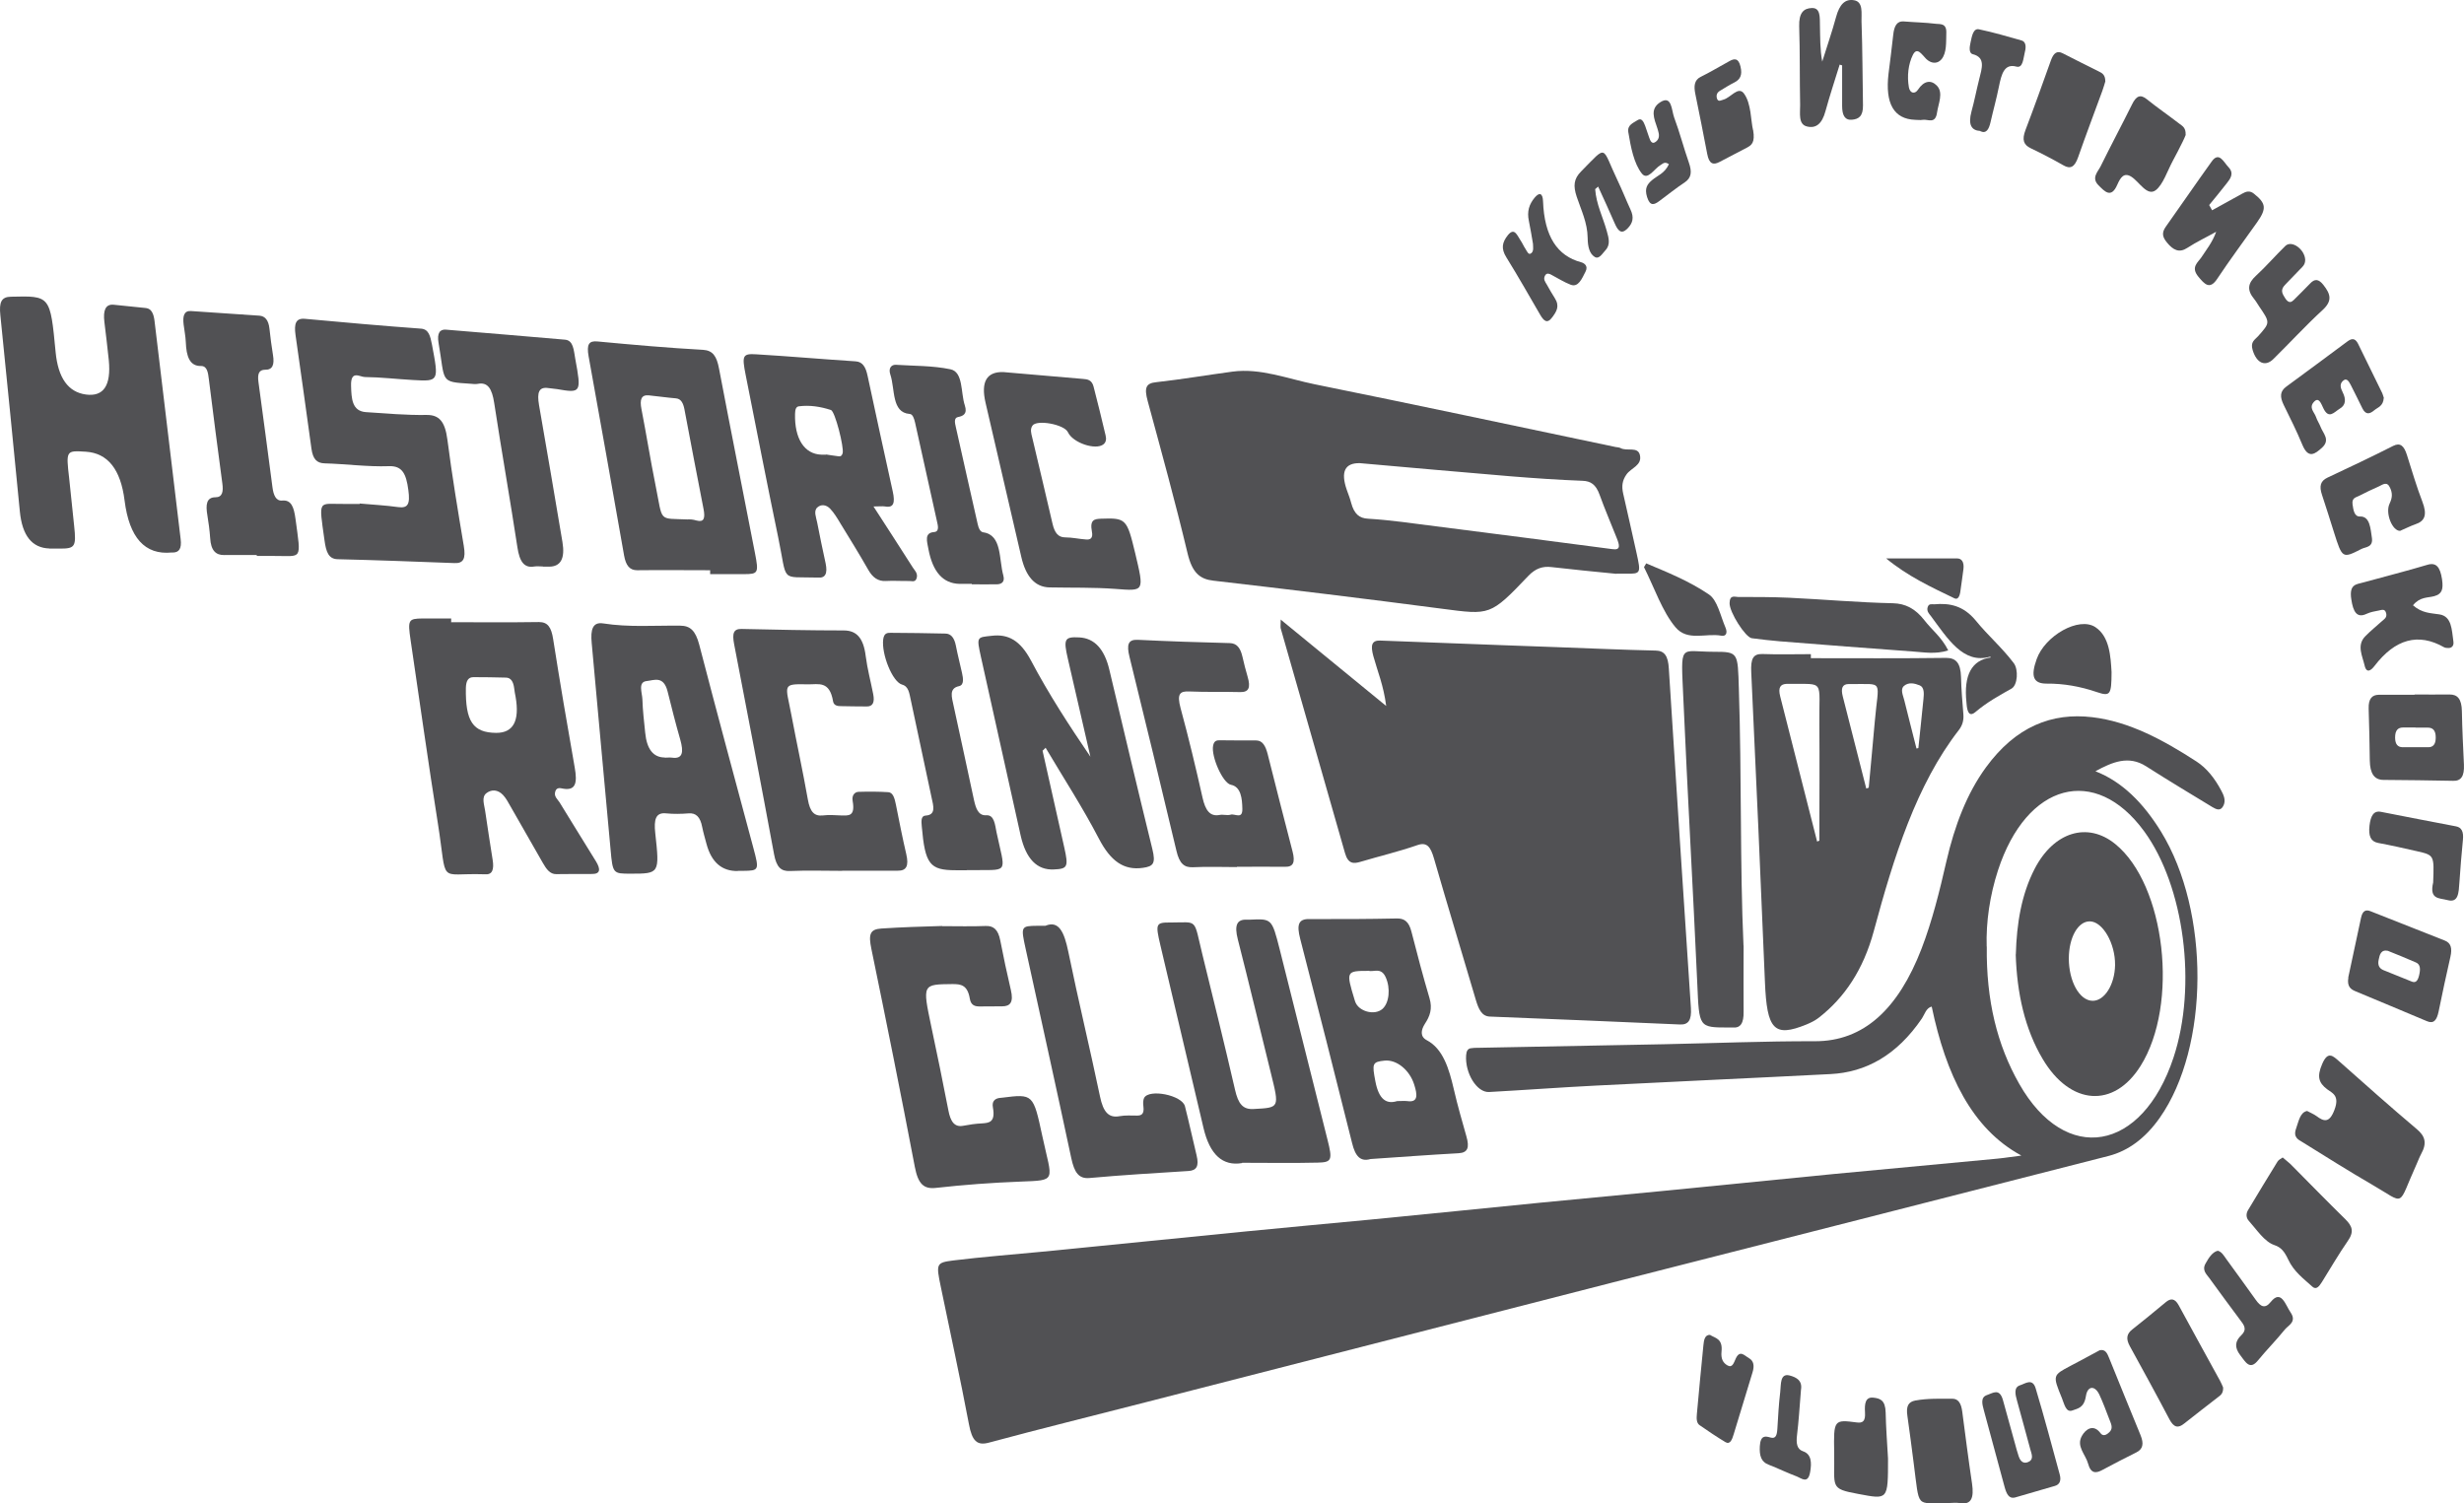
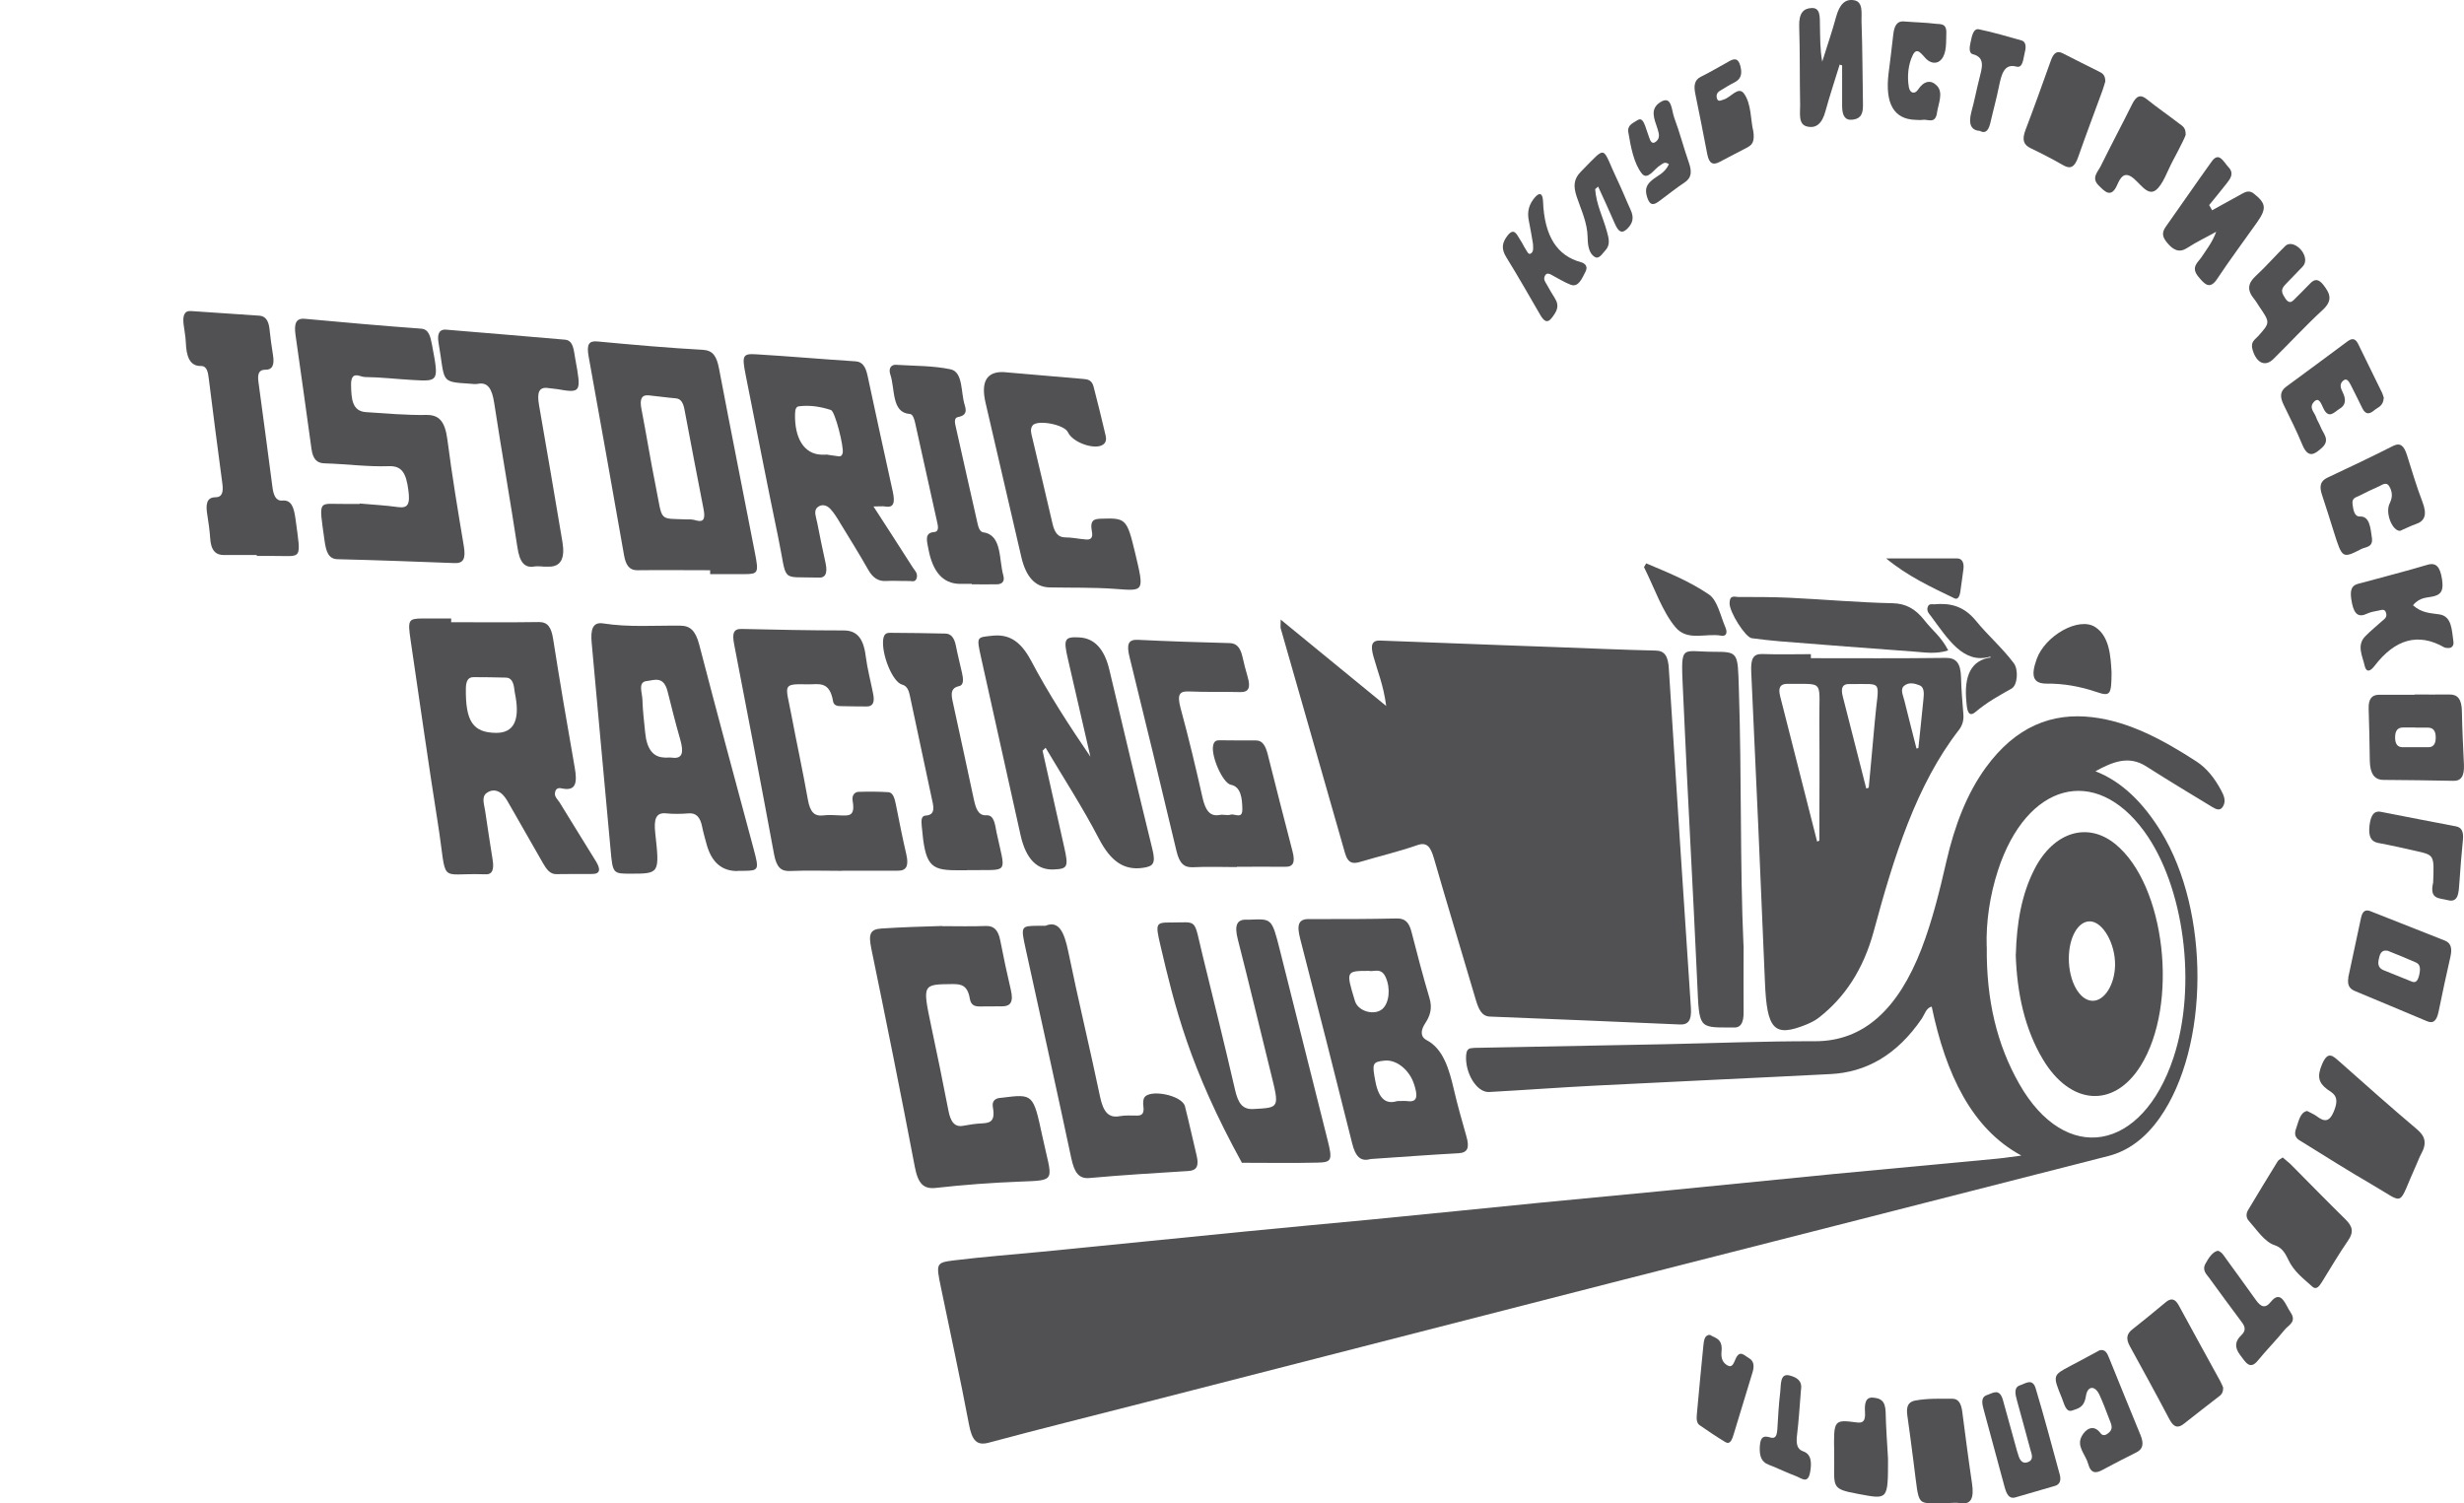
<svg xmlns="http://www.w3.org/2000/svg" viewBox="0 0 75.75 46.219" fill="none">
  <g opacity="0.8">
    <path d="M62.131 35.519C60.623 34.701 59.823 33.039 59.386 30.946C59.214 30.987 59.169 31.185 59.086 31.309C58.315 32.443 57.362 32.966 56.275 33.021C53.871 33.145 51.465 33.251 49.061 33.375C47.968 33.43 46.874 33.512 45.781 33.572C45.399 33.595 45.032 32.984 45.073 32.438C45.083 32.305 45.128 32.241 45.214 32.227C45.29 32.213 45.367 32.213 45.443 32.213C47.353 32.176 49.262 32.14 51.171 32.103C52.711 32.071 54.254 32.007 55.794 32.011C57.301 32.016 58.36 31.015 59.074 29.165C59.402 28.311 59.628 27.397 59.839 26.475C60.091 25.382 60.467 24.395 61.053 23.592C61.971 22.334 63.081 21.902 64.321 22.049C65.455 22.182 66.501 22.747 67.527 23.412C67.837 23.614 68.085 23.922 68.289 24.308C68.359 24.441 68.433 24.597 68.359 24.758C68.27 24.955 68.133 24.882 68.015 24.813C67.336 24.4 66.654 23.991 65.978 23.559C65.439 23.215 64.939 23.426 64.419 23.711C65.235 24.028 65.889 24.68 66.437 25.57C67.945 28.022 67.926 32.19 66.396 34.366C65.953 34.995 65.427 35.381 64.827 35.537C59.743 36.841 54.656 38.131 49.568 39.43C44.783 40.656 39.999 41.886 35.214 43.112C33.61 43.525 32.004 43.92 30.404 44.351C30.037 44.452 29.884 44.301 29.788 43.787C29.521 42.373 29.215 40.977 28.925 39.572C28.775 38.847 28.775 38.819 29.313 38.75C30.212 38.64 31.115 38.571 32.017 38.484C34.124 38.278 36.231 38.062 38.338 37.855C39.594 37.731 40.853 37.617 42.109 37.497C43.859 37.327 45.612 37.148 47.362 36.974C48.593 36.854 49.826 36.74 51.057 36.62C52.832 36.446 54.611 36.267 56.386 36.092C58.063 35.932 59.737 35.78 61.413 35.62C61.653 35.597 61.895 35.555 62.134 35.528L62.131 35.519ZM61.079 29.101C61.06 30.758 61.397 32.126 62.076 33.32C63.498 35.826 65.857 35.422 66.82 32.512C67.55 30.303 67.151 27.241 65.914 25.552C64.41 23.5 62.303 24.064 61.423 26.759C61.171 27.535 61.053 28.352 61.076 29.101H61.079Z" fill="#252529" />
    <path d="M39.363 19.041C40.457 19.936 41.499 20.79 42.615 21.704C42.535 21.07 42.347 20.634 42.22 20.17C42.13 19.84 42.169 19.684 42.43 19.693C43.727 19.743 45.025 19.794 46.322 19.84C46.832 19.858 47.339 19.877 47.849 19.895C48.866 19.932 49.883 19.978 50.9 20.001C51.174 20.005 51.282 20.17 51.304 20.551C51.524 24.027 51.751 27.507 51.983 30.982C52.009 31.372 51.901 31.51 51.639 31.496C49.695 31.409 47.75 31.331 45.803 31.253C45.551 31.244 45.455 31.023 45.369 30.734C44.942 29.283 44.502 27.842 44.084 26.391C43.979 26.028 43.864 25.881 43.574 25.982C42.994 26.184 42.404 26.322 41.818 26.497C41.614 26.556 41.445 26.565 41.349 26.226C40.693 23.921 40.03 21.626 39.373 19.321C39.36 19.275 39.373 19.216 39.373 19.041H39.363Z" fill="#252529" />
-     <path d="M49.691 17.641C49.041 17.577 48.369 17.512 47.696 17.434C47.431 17.402 47.208 17.471 46.985 17.705C45.812 18.935 45.812 18.908 44.333 18.715C41.99 18.407 39.647 18.123 37.304 17.852C36.89 17.806 36.651 17.613 36.507 17.003C36.131 15.428 35.704 13.881 35.283 12.329C35.172 11.921 35.229 11.783 35.538 11.751C36.322 11.664 37.107 11.53 37.891 11.425C38.751 11.31 39.583 11.645 40.422 11.815C43.507 12.439 46.587 13.096 49.669 13.743C49.72 13.752 49.774 13.752 49.819 13.775C50.02 13.885 50.351 13.716 50.415 13.991C50.488 14.312 50.144 14.381 50.001 14.588C49.873 14.772 49.848 14.946 49.902 15.18C50.042 15.786 50.176 16.397 50.313 17.007C50.45 17.627 50.444 17.645 49.982 17.636C49.892 17.636 49.803 17.636 49.695 17.636L49.691 17.641ZM41.805 14.239C41.344 14.23 41.21 14.504 41.404 15.061C41.448 15.189 41.502 15.318 41.537 15.456C41.63 15.804 41.789 15.933 42.06 15.947C42.758 15.988 43.453 16.094 44.148 16.181C45.956 16.41 47.766 16.645 49.574 16.883C49.835 16.92 49.787 16.755 49.704 16.544C49.529 16.098 49.338 15.662 49.175 15.208C49.06 14.886 48.895 14.79 48.652 14.781C47.916 14.753 47.18 14.703 46.443 14.643C44.884 14.514 43.326 14.372 41.805 14.239Z" fill="#252529" />
    <path d="M55.668 20.235C57.054 20.235 58.441 20.245 59.828 20.226C60.13 20.226 60.274 20.378 60.287 20.814C60.296 21.195 60.328 21.581 60.36 21.962C60.376 22.168 60.318 22.315 60.22 22.444C58.916 24.124 58.221 26.341 57.606 28.623C57.281 29.826 56.697 30.675 55.923 31.281C55.802 31.377 55.664 31.442 55.534 31.497C54.539 31.901 54.319 31.657 54.259 30.193C54.128 27.016 53.988 23.839 53.838 20.667C53.819 20.254 53.892 20.098 54.182 20.107C54.679 20.125 55.174 20.111 55.671 20.111C55.671 20.153 55.671 20.194 55.671 20.235H55.668ZM55.862 25.873C55.884 25.864 55.91 25.855 55.932 25.845C55.932 24.661 55.942 23.472 55.932 22.287C55.916 20.869 56.123 21.039 54.995 21.025C54.97 21.025 54.944 21.025 54.919 21.025C54.74 21.034 54.657 21.131 54.727 21.406C55.107 22.893 55.486 24.381 55.862 25.868V25.873ZM57.373 24.243C57.399 24.234 57.424 24.225 57.45 24.216C57.51 23.545 57.577 22.875 57.634 22.205C57.749 20.86 57.944 21.043 56.873 21.03C56.86 21.03 56.847 21.03 56.834 21.03C56.64 21.03 56.586 21.158 56.653 21.415C56.895 22.356 57.134 23.297 57.373 24.239V24.243ZM58.916 23.013C58.935 23.008 58.954 23.004 58.976 22.999C59.027 22.494 59.085 21.989 59.133 21.484C59.149 21.323 59.161 21.131 59.018 21.071C58.859 21.007 58.68 20.965 58.537 21.085C58.409 21.19 58.508 21.383 58.543 21.53C58.664 22.026 58.795 22.522 58.919 23.017L58.916 23.013Z" fill="#252529" />
    <path d="M13.86 19.129C14.762 19.129 15.668 19.138 16.57 19.124C16.837 19.124 16.949 19.28 17.006 19.652C17.214 20.974 17.437 22.287 17.669 23.6C17.752 24.069 17.698 24.307 17.325 24.248C17.242 24.234 17.124 24.193 17.076 24.317C17.013 24.486 17.143 24.569 17.204 24.67C17.574 25.276 17.947 25.873 18.32 26.479C18.466 26.718 18.46 26.869 18.208 26.869C17.838 26.869 17.469 26.869 17.102 26.874C16.911 26.878 16.799 26.722 16.691 26.534C16.359 25.951 16.028 25.373 15.696 24.794C15.623 24.665 15.553 24.532 15.46 24.436C15.304 24.275 15.113 24.261 14.953 24.385C14.794 24.509 14.89 24.744 14.915 24.932C14.989 25.432 15.065 25.933 15.145 26.433C15.193 26.731 15.138 26.901 14.906 26.878C14.893 26.878 14.88 26.878 14.867 26.878C13.439 26.832 13.764 27.232 13.462 25.317C13.165 23.444 12.901 21.562 12.623 19.68C12.531 19.056 12.553 19.019 12.99 19.014C13.015 19.014 13.041 19.014 13.066 19.014C13.334 19.014 13.602 19.014 13.87 19.014C13.87 19.051 13.87 19.088 13.87 19.124L13.86 19.129ZM15.259 22.531C15.78 22.531 15.978 22.163 15.852 21.429C15.836 21.342 15.817 21.255 15.808 21.163C15.782 20.952 15.703 20.832 15.55 20.832C15.218 20.823 14.887 20.818 14.558 20.818C14.408 20.818 14.329 20.91 14.322 21.149C14.306 22.177 14.539 22.526 15.256 22.531H15.259Z" fill="#252529" />
-     <path d="M1.518 16.862C0.985 16.846 0.682 16.467 0.61 15.723C0.412 13.712 0.218 11.702 0.011 9.691C-0.031 9.287 0.043 9.126 0.339 9.122C1.544 9.094 1.544 9.08 1.71 10.825C1.786 11.62 2.096 12.055 2.641 12.129C3.185 12.202 3.419 11.852 3.345 11.077C3.304 10.678 3.256 10.283 3.208 9.888C3.17 9.558 3.233 9.342 3.498 9.369C3.826 9.402 4.158 9.438 4.486 9.47C4.658 9.489 4.725 9.649 4.751 9.87C5.019 12.106 5.286 14.341 5.554 16.577C5.589 16.871 5.503 16.986 5.312 16.986C5.299 16.986 5.286 16.986 5.274 16.986C4.455 17.065 3.974 16.533 3.83 15.388C3.711 14.43 3.313 13.93 2.637 13.887C2.028 13.85 2.028 13.845 2.127 14.709C2.181 15.195 2.226 15.686 2.28 16.173C2.347 16.797 2.309 16.866 1.856 16.866C1.742 16.866 1.627 16.866 1.512 16.866L1.518 16.862Z" fill="#252529" />
    <path d="M22.682 26.778C22.191 26.787 21.87 26.508 21.719 25.942C21.674 25.772 21.623 25.602 21.588 25.428C21.528 25.111 21.394 24.987 21.168 25.006C20.938 25.024 20.709 25.028 20.482 25.006C20.151 24.969 20.1 25.203 20.144 25.611C20.281 26.856 20.275 26.86 19.386 26.86C18.847 26.86 18.837 26.86 18.771 26.121C18.573 24.005 18.385 21.884 18.19 19.763C18.152 19.354 18.219 19.115 18.544 19.166C19.332 19.29 20.119 19.226 20.906 19.235C21.219 19.235 21.381 19.386 21.496 19.818C22.038 21.907 22.602 23.986 23.16 26.066C23.345 26.755 23.338 26.768 22.841 26.773C22.752 26.773 22.663 26.773 22.685 26.773L22.682 26.778ZM20.434 23.293C20.511 23.293 20.587 23.284 20.661 23.293C20.992 23.339 21.021 23.123 20.913 22.738C20.772 22.251 20.648 21.755 20.524 21.259C20.399 20.764 20.109 20.915 19.88 20.938C19.603 20.966 19.743 21.301 19.749 21.498C19.759 21.842 19.8 22.182 19.835 22.526C19.884 23.034 20.085 23.288 20.438 23.288L20.434 23.293Z" fill="#252529" />
    <path d="M11.061 15.48C11.453 15.516 11.848 15.535 12.24 15.59C12.543 15.631 12.613 15.498 12.553 15.062C12.486 14.548 12.355 14.318 11.957 14.332C11.297 14.355 10.637 14.263 9.974 14.245C9.744 14.236 9.62 14.121 9.575 13.795C9.416 12.629 9.25 11.463 9.085 10.297C9.037 9.952 9.094 9.778 9.368 9.801C10.56 9.911 11.753 10.017 12.945 10.104C13.181 10.122 13.229 10.333 13.28 10.595C13.493 11.724 13.496 11.729 12.699 11.683C12.205 11.656 11.708 11.596 11.214 11.591C11.067 11.591 10.777 11.362 10.793 11.862C10.803 12.262 10.825 12.638 11.246 12.67C11.867 12.711 12.492 12.767 13.114 12.757C13.499 12.753 13.681 12.955 13.754 13.515C13.895 14.612 14.076 15.695 14.258 16.783C14.325 17.178 14.245 17.325 13.968 17.311C12.773 17.266 11.577 17.22 10.382 17.192C10.101 17.187 10.025 16.967 9.977 16.618C9.795 15.31 9.773 15.503 10.599 15.493C10.752 15.493 10.905 15.493 11.058 15.493C11.058 15.489 11.058 15.484 11.058 15.48H11.061Z" fill="#252529" />
    <path d="M21.838 17.531C21.089 17.531 20.337 17.522 19.588 17.531C19.355 17.531 19.241 17.384 19.186 17.077C18.826 15.034 18.466 12.996 18.096 10.957C18.029 10.581 18.106 10.471 18.373 10.498C19.451 10.599 20.532 10.696 21.612 10.755C21.915 10.774 22.033 10.948 22.106 11.338C22.466 13.23 22.843 15.112 23.209 16.999C23.33 17.619 23.311 17.651 22.865 17.651C22.521 17.651 22.176 17.651 21.832 17.651V17.536L21.838 17.531ZM21.153 15.966C21.185 15.966 21.303 15.966 21.415 16.003C21.641 16.062 21.685 15.938 21.628 15.644C21.427 14.625 21.236 13.606 21.042 12.587C21.006 12.399 20.94 12.261 20.783 12.247C20.506 12.224 20.229 12.183 19.948 12.155C19.722 12.132 19.658 12.27 19.722 12.587C19.872 13.358 19.996 14.143 20.152 14.915C20.388 16.076 20.216 15.929 21.156 15.97L21.153 15.966Z" fill="#252529" />
    <path d="M28.966 28.473C29.412 28.473 29.859 28.486 30.302 28.468C30.538 28.459 30.684 28.569 30.751 28.913C30.85 29.423 30.958 29.932 31.076 30.433C31.166 30.814 31.057 30.938 30.809 30.938C30.579 30.938 30.349 30.938 30.12 30.942C29.986 30.942 29.849 30.919 29.814 30.699C29.744 30.277 29.533 30.254 29.285 30.254C28.354 30.263 28.357 30.254 28.628 31.548C28.81 32.407 28.988 33.265 29.154 34.128C29.221 34.491 29.349 34.661 29.613 34.61C29.801 34.574 29.992 34.546 30.184 34.537C30.407 34.523 30.608 34.505 30.525 34.05C30.49 33.862 30.579 33.789 30.694 33.761C30.732 33.752 30.77 33.752 30.809 33.747C31.762 33.628 31.765 33.628 32.045 34.932C32.345 36.332 32.517 36.281 31.36 36.327C30.496 36.36 29.632 36.424 28.772 36.52C28.402 36.562 28.226 36.405 28.124 35.873C27.697 33.633 27.248 31.401 26.789 29.175C26.696 28.725 26.741 28.569 27.095 28.546C27.716 28.505 28.341 28.486 28.963 28.468L28.966 28.473Z" fill="#252529" />
    <path d="M42.132 35.633C41.82 35.725 41.664 35.541 41.568 35.146C41.045 33.048 40.51 30.95 39.971 28.861C39.863 28.439 39.91 28.251 40.245 28.255C41.147 28.26 42.052 28.255 42.955 28.237C43.175 28.237 43.312 28.333 43.391 28.641C43.567 29.33 43.748 30.014 43.946 30.684C44.045 31.014 43.956 31.244 43.809 31.469C43.681 31.666 43.653 31.868 43.86 31.978C44.36 32.24 44.545 32.842 44.698 33.503C44.81 33.989 44.947 34.462 45.081 34.935C45.18 35.279 45.125 35.435 44.848 35.454C43.933 35.504 43.022 35.573 42.132 35.633ZM42.948 33.851C43.082 33.851 43.171 33.842 43.261 33.851C43.595 33.902 43.583 33.672 43.474 33.337C43.331 32.892 42.935 32.571 42.569 32.607C42.183 32.644 42.18 32.704 42.282 33.241C42.39 33.815 42.633 33.952 42.951 33.851H42.948ZM42.065 29.848C41.383 29.848 41.377 29.862 41.644 30.739C41.651 30.757 41.654 30.771 41.66 30.789C41.762 31.097 42.257 31.23 42.499 31.019C42.709 30.835 42.754 30.385 42.601 30.046C42.457 29.724 42.231 29.894 42.068 29.844L42.065 29.848Z" fill="#252529" />
    <path d="M32.05 23.076C32.273 24.063 32.493 25.055 32.716 26.042C32.853 26.652 32.824 26.712 32.397 26.73C31.881 26.755 31.541 26.406 31.377 25.684C30.969 23.856 30.561 22.025 30.156 20.193C30.019 19.568 30.029 19.596 30.491 19.546C31.001 19.486 31.367 19.692 31.696 20.308C32.247 21.35 32.872 22.309 33.522 23.264C33.29 22.263 33.06 21.262 32.831 20.262C32.687 19.642 32.725 19.573 33.181 19.596C33.647 19.621 33.955 19.954 34.106 20.597C34.542 22.433 34.976 24.269 35.425 26.097C35.537 26.551 35.454 26.634 35.139 26.68C34.546 26.767 34.141 26.469 33.784 25.785C33.277 24.811 32.694 23.916 32.145 22.989C32.117 23.016 32.085 23.048 32.056 23.076H32.05Z" fill="#252529" />
    <path d="M26.848 15.562C27.301 16.264 27.684 16.852 28.06 17.444C28.117 17.536 28.219 17.618 28.184 17.761C28.146 17.917 28.031 17.857 27.951 17.862C27.709 17.866 27.467 17.848 27.225 17.862C27.005 17.871 26.836 17.77 26.692 17.517C26.418 17.035 26.131 16.572 25.844 16.104C25.745 15.938 25.643 15.768 25.522 15.64C25.404 15.516 25.242 15.493 25.124 15.603C25.006 15.713 25.092 15.906 25.121 16.058C25.2 16.48 25.293 16.902 25.382 17.32C25.446 17.628 25.376 17.779 25.146 17.756C25.133 17.756 25.121 17.756 25.108 17.756C23.97 17.724 24.215 17.926 23.925 16.526C23.578 14.859 23.253 13.184 22.921 11.513C22.806 10.93 22.832 10.865 23.253 10.893C24.269 10.953 25.286 11.044 26.303 11.109C26.523 11.122 26.616 11.288 26.673 11.559C26.928 12.748 27.186 13.937 27.448 15.121C27.518 15.447 27.48 15.621 27.212 15.571C27.126 15.557 27.036 15.571 26.848 15.571V15.562ZM25.398 13.973C25.497 13.987 25.624 14.01 25.749 14.024C25.809 14.033 25.873 14.047 25.905 13.932C25.953 13.758 25.672 12.642 25.545 12.605C25.223 12.5 24.894 12.449 24.563 12.491C24.473 12.5 24.445 12.587 24.442 12.72C24.422 13.482 24.725 13.96 25.251 13.978C25.29 13.978 25.328 13.978 25.392 13.978L25.398 13.973Z" fill="#252529" />
    <path d="M25.888 26.773C25.352 26.773 24.817 26.755 24.284 26.778C24.01 26.791 23.87 26.658 23.797 26.264C23.398 24.106 22.984 21.953 22.569 19.804C22.506 19.474 22.547 19.327 22.805 19.336C23.848 19.359 24.893 19.382 25.936 19.382C26.331 19.382 26.545 19.607 26.615 20.176C26.666 20.571 26.768 20.947 26.844 21.337C26.895 21.59 26.835 21.723 26.643 21.719C26.376 21.714 26.108 21.719 25.84 21.709C25.751 21.709 25.633 21.691 25.611 21.562C25.505 20.92 25.158 21.044 24.849 21.039C24.017 21.021 24.154 21.039 24.332 21.994C24.495 22.857 24.683 23.716 24.836 24.583C24.903 24.96 25.034 25.097 25.292 25.07C25.483 25.047 25.674 25.061 25.866 25.07C26.076 25.07 26.299 25.116 26.213 24.625C26.181 24.445 26.28 24.349 26.392 24.344C26.698 24.335 27 24.335 27.306 24.354C27.459 24.363 27.504 24.551 27.542 24.735C27.644 25.244 27.743 25.754 27.861 26.259C27.947 26.626 27.861 26.773 27.6 26.768C27.026 26.768 26.455 26.768 25.882 26.768V26.782L25.888 26.773Z" fill="#252529" />
-     <path d="M38.185 35.757C37.588 35.858 37.192 35.498 36.999 34.678C36.559 32.805 36.113 30.932 35.673 29.059C35.517 28.393 35.529 28.357 35.995 28.361C36.843 28.361 36.687 28.21 36.967 29.353C37.305 30.735 37.649 32.112 37.968 33.503C38.067 33.935 38.207 34.114 38.539 34.095C39.339 34.049 39.339 34.077 39.065 32.97C38.727 31.607 38.402 30.239 38.054 28.88C37.943 28.444 38.022 28.256 38.341 28.274C38.367 28.274 38.392 28.274 38.418 28.274C39.096 28.242 39.1 28.242 39.336 29.165C39.83 31.125 40.324 33.09 40.815 35.055C40.968 35.661 40.942 35.734 40.512 35.743C39.737 35.762 38.959 35.748 38.185 35.748V35.757Z" fill="#252529" />
+     <path d="M38.185 35.757C36.559 32.805 36.113 30.932 35.673 29.059C35.517 28.393 35.529 28.357 35.995 28.361C36.843 28.361 36.687 28.21 36.967 29.353C37.305 30.735 37.649 32.112 37.968 33.503C38.067 33.935 38.207 34.114 38.539 34.095C39.339 34.049 39.339 34.077 39.065 32.97C38.727 31.607 38.402 30.239 38.054 28.88C37.943 28.444 38.022 28.256 38.341 28.274C38.367 28.274 38.392 28.274 38.418 28.274C39.096 28.242 39.1 28.242 39.336 29.165C39.83 31.125 40.324 33.09 40.815 35.055C40.968 35.661 40.942 35.734 40.512 35.743C39.737 35.762 38.959 35.748 38.185 35.748V35.757Z" fill="#252529" />
    <path d="M38.011 26.657C37.565 26.657 37.119 26.639 36.676 26.662C36.408 26.675 36.261 26.552 36.169 26.166C35.697 24.173 35.213 22.186 34.725 20.198C34.629 19.812 34.683 19.656 34.98 19.67C35.92 19.716 36.864 19.748 37.804 19.771C38.018 19.775 38.133 19.913 38.196 20.189C38.244 20.395 38.295 20.606 38.356 20.808C38.454 21.143 38.388 21.281 38.133 21.277C37.61 21.263 37.087 21.281 36.567 21.258C36.277 21.244 36.172 21.323 36.296 21.777C36.542 22.681 36.762 23.6 36.969 24.522C37.058 24.917 37.199 25.11 37.492 25.055C37.603 25.032 37.725 25.078 37.833 25.046C37.96 25.004 38.203 25.206 38.193 24.862C38.187 24.568 38.158 24.187 37.842 24.127C37.591 24.077 37.23 23.255 37.294 22.925C37.326 22.759 37.419 22.759 37.508 22.759C37.878 22.759 38.247 22.769 38.617 22.764C38.818 22.764 38.907 22.938 38.971 23.182C39.223 24.178 39.475 25.179 39.736 26.175C39.825 26.519 39.755 26.653 39.51 26.648C39.012 26.643 38.515 26.648 38.021 26.648V26.662L38.011 26.657Z" fill="#252529" />
    <path d="M53.603 29.073C53.603 29.927 53.597 30.515 53.603 31.102C53.61 31.456 53.508 31.612 53.266 31.589C53.227 31.589 53.189 31.589 53.151 31.589C52.217 31.589 52.239 31.589 52.179 30.239C52.048 27.319 51.879 24.404 51.751 21.484C51.675 19.731 51.611 20.038 52.682 20.038C53.447 20.038 53.422 20.057 53.457 21.168C53.546 23.895 53.489 26.622 53.6 29.073H53.603Z" fill="#252529" />
    <path d="M30.846 11.439C31.624 11.508 32.462 11.577 33.301 11.65C33.431 11.66 33.565 11.678 33.619 11.885C33.747 12.38 33.871 12.881 33.989 13.386C34.015 13.491 34.008 13.592 33.922 13.661C33.683 13.849 32.982 13.615 32.832 13.289C32.721 13.046 31.869 12.89 31.739 13.087C31.662 13.202 31.704 13.326 31.732 13.445C31.94 14.331 32.153 15.213 32.357 16.099C32.421 16.379 32.532 16.521 32.746 16.521C32.963 16.521 33.176 16.572 33.393 16.586C33.502 16.595 33.613 16.563 33.568 16.342C33.498 15.975 33.648 15.957 33.839 15.947C34.617 15.92 34.643 15.943 34.898 17.003C35.181 18.197 35.185 18.174 34.289 18.105C33.616 18.055 32.941 18.073 32.265 18.059C31.829 18.05 31.54 17.738 31.398 17.123C31.031 15.543 30.664 13.96 30.298 12.38C30.149 11.735 30.334 11.421 30.853 11.439H30.846Z" fill="#252529" />
    <path d="M32.138 28.462C32.556 28.287 32.719 28.664 32.843 29.261C33.149 30.753 33.506 32.222 33.818 33.714C33.917 34.187 34.083 34.379 34.421 34.315C34.596 34.283 34.778 34.297 34.956 34.297C35.087 34.297 35.183 34.256 35.151 34.012C35.138 33.93 35.141 33.815 35.173 33.755C35.323 33.466 36.343 33.668 36.429 34.012C36.557 34.513 36.665 35.018 36.786 35.518C36.869 35.858 36.78 35.982 36.544 36C35.527 36.064 34.51 36.124 33.496 36.216C33.162 36.248 33.028 36.041 32.935 35.61C32.476 33.457 32.001 31.313 31.53 29.164C31.38 28.48 31.386 28.467 31.893 28.462C31.957 28.462 32.021 28.462 32.145 28.462H32.138Z" fill="#252529" />
    <path d="M7.886 17.064C7.554 17.064 7.223 17.06 6.894 17.064C6.639 17.069 6.483 16.931 6.461 16.541C6.445 16.307 6.413 16.068 6.375 15.839C6.32 15.522 6.343 15.288 6.623 15.288C6.837 15.288 6.872 15.118 6.834 14.852C6.69 13.791 6.556 12.731 6.422 11.666C6.397 11.454 6.368 11.252 6.183 11.252C5.83 11.262 5.728 10.954 5.712 10.518C5.705 10.339 5.667 10.16 5.645 9.976C5.613 9.71 5.661 9.545 5.877 9.563C6.576 9.613 7.277 9.655 7.975 9.705C8.15 9.719 8.255 9.843 8.284 10.105C8.313 10.375 8.348 10.646 8.392 10.913C8.443 11.216 8.377 11.372 8.153 11.367C7.972 11.367 7.908 11.477 7.946 11.748C8.096 12.827 8.233 13.906 8.377 14.985C8.408 15.219 8.482 15.407 8.676 15.389C8.96 15.361 9.036 15.6 9.084 15.949C9.26 17.257 9.298 17.087 8.431 17.092C8.252 17.092 8.074 17.092 7.895 17.092C7.895 17.083 7.895 17.074 7.895 17.064H7.886Z" fill="#252529" />
    <path d="M16.695 17.416C16.606 17.416 16.516 17.402 16.427 17.416C16.115 17.471 15.974 17.269 15.907 16.829C15.681 15.346 15.42 13.872 15.193 12.389C15.126 11.953 14.999 11.737 14.683 11.802C14.61 11.815 14.53 11.802 14.454 11.797C13.507 11.737 13.692 11.751 13.482 10.539C13.431 10.241 13.523 10.117 13.714 10.135C14.932 10.236 16.153 10.337 17.371 10.443C17.632 10.466 17.638 10.773 17.686 11.035C17.877 12.072 17.865 12.091 17.122 11.962C17.033 11.948 16.943 11.944 16.854 11.93C16.567 11.889 16.504 12.063 16.571 12.453C16.819 13.854 17.052 15.258 17.291 16.663C17.376 17.168 17.239 17.421 16.88 17.421C16.816 17.421 16.752 17.421 16.688 17.421L16.695 17.416Z" fill="#252529" />
    <path d="M29.724 26.754C29.61 26.754 29.495 26.754 29.38 26.754C28.583 26.754 28.44 26.57 28.338 25.409C28.325 25.257 28.306 25.083 28.453 25.074C28.781 25.055 28.698 24.785 28.637 24.509C28.424 23.513 28.214 22.517 28 21.52C27.955 21.318 27.936 21.103 27.735 21.048C27.436 20.97 27.095 20.107 27.152 19.657C27.178 19.455 27.286 19.455 27.382 19.455C27.939 19.455 28.5 19.468 29.058 19.478C29.234 19.478 29.339 19.606 29.387 19.854C29.441 20.134 29.514 20.41 29.575 20.69C29.61 20.85 29.645 21.057 29.485 21.094C29.163 21.162 29.262 21.433 29.316 21.695C29.524 22.654 29.734 23.614 29.938 24.573C29.999 24.853 30.072 25.078 30.321 25.065C30.566 25.046 30.588 25.349 30.636 25.588C30.901 26.823 31.019 26.745 30.059 26.75C29.944 26.75 29.83 26.75 29.715 26.75L29.724 26.754Z" fill="#252529" />
    <path d="M29.876 17.95C29.749 17.95 29.621 17.95 29.494 17.95C28.992 17.938 28.676 17.584 28.544 16.89C28.496 16.633 28.41 16.38 28.719 16.357C28.882 16.343 28.837 16.164 28.805 16.027C28.582 15.017 28.356 14.007 28.133 12.997C28.104 12.873 28.063 12.73 27.964 12.726C27.403 12.684 27.521 11.959 27.371 11.514C27.304 11.316 27.406 11.206 27.546 11.215C28.104 11.252 28.668 11.238 29.22 11.353C29.618 11.436 29.532 12.074 29.66 12.459C29.749 12.73 29.609 12.79 29.449 12.822C29.315 12.85 29.36 13.015 29.385 13.13C29.605 14.121 29.832 15.113 30.055 16.105C30.083 16.233 30.131 16.353 30.23 16.366C30.81 16.449 30.705 17.193 30.845 17.693C30.906 17.913 30.762 17.964 30.638 17.964C30.383 17.968 30.128 17.964 29.876 17.964C29.876 17.959 29.876 17.955 29.876 17.95Z" fill="#252529" />
    <path d="M70.927 34.155C71.026 34.21 71.125 34.247 71.214 34.311C71.44 34.481 71.612 34.536 71.768 34.119C71.937 33.673 71.695 33.604 71.539 33.485C71.284 33.288 71.223 33.099 71.389 32.714C71.564 32.301 71.717 32.457 71.915 32.631C72.706 33.334 73.496 34.036 74.296 34.711C74.548 34.922 74.625 35.133 74.43 35.482C74.376 35.583 74.335 35.698 74.287 35.803C73.687 37.126 73.981 37.029 72.929 36.423C72.208 36.005 71.497 35.556 70.787 35.115C70.666 35.041 70.487 34.972 70.589 34.692C70.666 34.481 70.707 34.197 70.927 34.155Z" fill="#252529" />
    <path d="M59.888 19.997C59.5 20.121 59.149 20.052 58.802 20.029C57.444 19.933 56.086 19.823 54.728 19.717C54.434 19.694 54.144 19.657 53.854 19.621C53.657 19.593 53.166 18.822 53.172 18.542C53.178 18.275 53.331 18.353 53.43 18.353C53.953 18.353 54.473 18.353 54.995 18.376C56.063 18.427 57.128 18.523 58.196 18.546C58.578 18.555 58.884 18.712 59.162 19.07C59.391 19.368 59.681 19.575 59.892 19.992L59.888 19.997Z" fill="#252529" />
    <path d="M70.175 35.584C70.264 35.662 70.344 35.721 70.417 35.79C70.978 36.355 71.536 36.929 72.103 37.484C72.311 37.691 72.384 37.861 72.173 38.159C71.896 38.558 71.644 38.995 71.38 39.417C71.3 39.541 71.211 39.669 71.086 39.555C70.819 39.311 70.519 39.096 70.344 38.719C70.226 38.471 70.127 38.347 69.92 38.278C69.611 38.173 69.384 37.81 69.132 37.53C69.05 37.438 69.043 37.31 69.116 37.195C69.416 36.699 69.713 36.199 70.019 35.708C70.057 35.648 70.124 35.625 70.178 35.584H70.175Z" fill="#252529" />
    <path d="M74.234 21.351C74.591 21.351 74.948 21.356 75.302 21.351C75.551 21.347 75.678 21.489 75.685 21.865C75.694 22.412 75.723 22.963 75.748 23.509C75.764 23.862 75.659 24.014 75.417 24.005C74.703 23.991 73.992 23.982 73.278 23.977C72.994 23.977 72.86 23.784 72.854 23.38C72.848 22.848 72.835 22.32 72.819 21.787C72.809 21.471 72.931 21.365 73.125 21.36C73.495 21.36 73.865 21.36 74.231 21.36C74.231 21.356 74.231 21.351 74.231 21.347L74.234 21.351ZM74.26 22.366C74.132 22.366 74.005 22.366 73.877 22.366C73.734 22.366 73.629 22.435 73.632 22.683C73.635 22.894 73.724 22.967 73.855 22.972C74.123 22.972 74.387 22.972 74.655 22.972C74.786 22.972 74.878 22.898 74.881 22.687C74.885 22.444 74.783 22.37 74.639 22.37C74.512 22.37 74.384 22.37 74.257 22.37L74.26 22.366Z" fill="#252529" />
    <path d="M72.192 30.05C72.322 29.44 72.453 28.829 72.584 28.219C72.632 27.989 72.74 27.957 72.883 28.017C73.642 28.32 74.401 28.618 75.159 28.916C75.348 28.99 75.392 29.151 75.332 29.417C75.204 29.972 75.086 30.532 74.971 31.092C74.914 31.368 74.818 31.483 74.611 31.395C73.881 31.083 73.148 30.785 72.418 30.477C72.275 30.418 72.147 30.335 72.195 30.055L72.192 30.05ZM73.422 29.233C73.196 29.183 73.158 29.348 73.126 29.509C73.087 29.692 73.164 29.779 73.272 29.825C73.562 29.945 73.856 30.064 74.149 30.179C74.276 30.229 74.334 30.138 74.372 29.977C74.414 29.798 74.414 29.646 74.267 29.587C73.964 29.453 73.661 29.334 73.425 29.238L73.422 29.233Z" fill="#252529" />
    <path d="M68.345 42.657C68.352 42.845 68.262 42.896 68.186 42.955C67.842 43.226 67.491 43.488 67.15 43.763C66.965 43.915 66.831 43.892 66.694 43.635C66.296 42.877 65.887 42.134 65.479 41.39C65.352 41.16 65.377 41.009 65.553 40.871C65.897 40.6 66.238 40.32 66.579 40.036C66.732 39.907 66.86 39.912 66.978 40.127C67.398 40.903 67.826 41.675 68.25 42.45C68.288 42.519 68.32 42.597 68.345 42.657Z" fill="#252529" />
    <path d="M56.556 1.987C56.409 2.464 56.253 2.933 56.119 3.419C56.014 3.814 55.819 3.956 55.551 3.888C55.277 3.823 55.344 3.479 55.341 3.227C55.325 2.423 55.338 1.615 55.312 0.812C55.3 0.389 55.453 0.256 55.698 0.247C55.975 0.233 55.944 0.545 55.95 0.789C55.959 1.151 55.95 1.51 56.02 1.895C56.163 1.436 56.32 0.986 56.447 0.518C56.552 0.137 56.721 -0.042 57.002 0.008C57.292 0.059 57.219 0.426 57.228 0.66C57.26 1.519 57.257 2.377 57.273 3.236C57.279 3.58 57.136 3.663 56.932 3.681C56.712 3.699 56.632 3.539 56.632 3.254C56.632 2.841 56.632 2.423 56.632 2.01C56.607 2.001 56.581 1.996 56.559 1.987H56.556Z" fill="#252529" />
    <path d="M68.008 6.464C68.314 6.294 68.623 6.125 68.929 5.955C69.05 5.886 69.162 5.849 69.293 5.955C69.666 6.253 69.688 6.409 69.388 6.836C68.98 7.415 68.559 7.975 68.164 8.571C67.931 8.925 67.769 8.728 67.584 8.507C67.339 8.213 67.574 8.066 67.68 7.906C67.836 7.667 68.011 7.456 68.132 7.125C67.836 7.291 67.533 7.433 67.243 7.621C66.998 7.782 66.813 7.695 66.618 7.456C66.484 7.291 66.446 7.162 66.583 6.969C67.055 6.304 67.52 5.624 67.995 4.963C68.222 4.646 68.362 4.986 68.512 5.142C68.69 5.33 68.566 5.496 68.461 5.629C68.282 5.863 68.097 6.079 67.916 6.304C67.944 6.359 67.976 6.409 68.005 6.464H68.008Z" fill="#252529" />
    <path d="M74.181 18.609C74.465 18.857 74.739 18.848 74.997 18.889C75.373 18.949 75.373 19.353 75.424 19.72C75.444 19.853 75.373 19.918 75.287 19.922C75.236 19.922 75.182 19.922 75.137 19.899C74.341 19.445 73.633 19.647 72.999 20.473C72.912 20.588 72.756 20.735 72.693 20.455C72.629 20.17 72.444 19.84 72.712 19.564C72.877 19.394 73.056 19.252 73.228 19.096C73.289 19.041 73.387 18.99 73.359 18.862C73.324 18.696 73.212 18.756 73.129 18.77C73.005 18.793 72.874 18.816 72.756 18.871C72.46 19.013 72.342 18.816 72.285 18.421C72.214 17.957 72.444 17.967 72.638 17.911C73.298 17.728 73.961 17.563 74.621 17.365C74.895 17.282 75.016 17.429 75.074 17.806C75.122 18.132 75.067 18.265 74.831 18.329C74.631 18.384 74.398 18.343 74.181 18.609Z" fill="#252529" />
    <path d="M73.793 16.32C73.551 16.338 73.321 15.778 73.462 15.484C73.554 15.292 73.551 15.158 73.478 14.998C73.382 14.782 73.251 14.901 73.136 14.952C72.929 15.044 72.725 15.14 72.521 15.246C72.435 15.292 72.295 15.301 72.324 15.507C72.349 15.677 72.375 15.884 72.55 15.879C72.862 15.865 72.875 16.26 72.917 16.522C72.968 16.83 72.728 16.811 72.601 16.875C72.011 17.178 72.008 17.169 71.753 16.366C71.632 15.985 71.514 15.599 71.386 15.218C71.291 14.938 71.342 14.787 71.549 14.686C72.225 14.369 72.904 14.047 73.573 13.708C73.793 13.598 73.905 13.708 73.994 13.983C74.147 14.465 74.29 14.956 74.469 15.42C74.625 15.824 74.549 16.022 74.255 16.118C74.096 16.173 73.94 16.256 73.796 16.315L73.793 16.32Z" fill="#252529" />
    <path d="M64.725 2.498C64.696 2.594 64.667 2.695 64.632 2.792C64.384 3.471 64.129 4.141 63.89 4.825C63.784 5.133 63.654 5.211 63.434 5.082C63.105 4.894 62.771 4.72 62.433 4.559C62.213 4.453 62.152 4.306 62.27 3.994C62.538 3.292 62.793 2.576 63.048 1.864C63.131 1.63 63.236 1.547 63.415 1.639C63.784 1.832 64.157 2.011 64.527 2.199C64.623 2.245 64.722 2.3 64.722 2.493L64.725 2.498Z" fill="#252529" />
    <path d="M59.847 46.215C58.881 46.197 59.018 46.399 58.833 44.99C58.77 44.503 58.709 44.021 58.639 43.534C58.594 43.236 58.664 43.098 58.881 43.057C59.26 42.988 59.643 43.002 60.022 43.002C60.207 43.002 60.293 43.149 60.325 43.401C60.421 44.136 60.516 44.875 60.625 45.605C60.692 46.055 60.599 46.266 60.265 46.211C60.128 46.188 59.984 46.211 59.844 46.211L59.847 46.215Z" fill="#252529" />
    <path d="M73.283 12.238C73.264 12.49 73.105 12.518 72.99 12.614C72.859 12.724 72.732 12.77 72.624 12.55C72.509 12.311 72.388 12.072 72.27 11.838C72.206 11.714 72.136 11.6 72.018 11.719C71.913 11.825 71.967 11.948 72.018 12.054C72.133 12.284 72.114 12.458 71.925 12.568C71.76 12.669 71.594 12.899 71.428 12.554C71.358 12.412 71.288 12.187 71.135 12.357C70.972 12.536 71.151 12.674 71.199 12.816C71.237 12.931 71.304 13.023 71.345 13.133C71.422 13.33 71.645 13.523 71.387 13.762C71.173 13.955 70.966 14.12 70.781 13.675C70.606 13.252 70.405 12.853 70.207 12.449C70.089 12.206 70.086 12.031 70.29 11.884C70.912 11.43 71.533 10.966 72.152 10.507C72.273 10.415 72.391 10.369 72.49 10.562C72.738 11.067 72.987 11.577 73.236 12.086C73.258 12.132 73.267 12.183 73.287 12.238H73.283Z" fill="#252529" />
    <path d="M67.195 4.146C67.17 4.205 67.138 4.288 67.099 4.361C67.004 4.554 66.905 4.747 66.803 4.935C66.631 5.252 66.497 5.679 66.271 5.849C66.009 6.042 65.773 5.596 65.528 5.436C65.298 5.289 65.19 5.454 65.091 5.679C64.9 6.12 64.696 5.876 64.514 5.697C64.285 5.468 64.495 5.28 64.578 5.114C64.894 4.472 65.228 3.847 65.547 3.205C65.674 2.947 65.802 2.892 65.996 3.048C66.328 3.315 66.675 3.553 67.01 3.811C67.096 3.875 67.201 3.93 67.192 4.141L67.195 4.146Z" fill="#252529" />
    <path d="M64.541 41.514C64.723 41.464 64.784 41.611 64.841 41.753C65.163 42.543 65.479 43.332 65.804 44.117C65.915 44.388 65.88 44.553 65.673 44.654C65.326 44.829 64.978 45.003 64.634 45.191C64.449 45.292 64.28 45.32 64.194 44.999C64.117 44.714 63.821 44.466 64.003 44.145C64.114 43.943 64.357 43.764 64.576 44.062C64.663 44.177 64.777 44.103 64.857 44.021C64.975 43.897 64.892 43.759 64.847 43.635C64.749 43.378 64.653 43.121 64.541 42.878C64.404 42.588 64.178 42.598 64.127 42.919C64.07 43.286 63.878 43.3 63.706 43.364C63.509 43.433 63.461 43.158 63.387 42.979C63.101 42.281 63.104 42.281 63.652 41.992C63.961 41.831 64.27 41.661 64.545 41.514H64.541Z" fill="#252529" />
    <path d="M61.941 46.04C61.759 46.082 61.686 45.926 61.628 45.719C61.418 44.934 61.201 44.149 60.991 43.364C60.94 43.176 60.876 42.955 61.09 42.887C61.265 42.831 61.469 42.662 61.577 43.047C61.702 43.488 61.82 43.933 61.944 44.374C61.982 44.512 62.017 44.649 62.062 44.778C62.132 44.985 62.263 45.003 62.387 44.929C62.53 44.847 62.448 44.677 62.416 44.553C62.285 44.057 62.145 43.566 62.011 43.07C61.957 42.877 61.899 42.652 62.103 42.588C62.263 42.538 62.483 42.359 62.581 42.68C62.843 43.552 63.079 44.443 63.321 45.329C63.375 45.526 63.315 45.641 63.174 45.682C62.763 45.802 62.352 45.921 61.941 46.04Z" fill="#252529" />
    <path d="M70.868 7.987C70.868 8.139 70.785 8.203 70.712 8.276C70.568 8.428 70.422 8.575 70.278 8.726C70.192 8.813 70.103 8.914 70.199 9.08C70.281 9.222 70.368 9.373 70.517 9.222C70.683 9.052 70.855 8.891 71.018 8.717C71.164 8.561 71.282 8.579 71.423 8.754C71.652 9.043 71.71 9.249 71.4 9.534C70.884 10.007 70.396 10.54 69.893 11.035C69.638 11.288 69.373 11.164 69.252 10.76C69.175 10.507 69.325 10.443 69.418 10.338C69.791 9.92 69.794 9.92 69.459 9.429C69.405 9.35 69.357 9.263 69.3 9.194C69.067 8.914 69.108 8.703 69.354 8.478C69.663 8.194 69.953 7.858 70.259 7.56C70.454 7.372 70.855 7.666 70.868 7.987Z" fill="#252529" />
    <path d="M58.043 44.842C58.043 46.127 58.043 46.1 57.134 45.93C56.232 45.765 56.408 45.728 56.388 44.649C56.369 43.648 56.379 43.639 57.083 43.731C57.259 43.754 57.354 43.703 57.335 43.419C57.319 43.157 57.345 42.941 57.593 42.969C57.804 42.992 57.96 43.047 57.97 43.423C57.979 43.896 58.017 44.369 58.043 44.842Z" fill="#252529" />
    <path d="M61.203 20.216C61.203 20.216 61.187 20.184 61.181 20.189C60.355 20.428 59.874 19.629 59.358 18.936C59.304 18.867 59.224 18.789 59.262 18.665C59.3 18.545 59.393 18.582 59.466 18.578C59.932 18.536 60.359 18.614 60.744 19.083C61.117 19.542 61.544 19.904 61.908 20.386C62.058 20.584 62.029 21.066 61.838 21.171C61.458 21.383 61.079 21.594 60.728 21.892C60.575 22.021 60.493 21.943 60.464 21.704C60.461 21.667 60.457 21.63 60.454 21.594C60.365 20.752 60.616 20.291 61.207 20.212L61.203 20.216Z" fill="#252529" />
    <path d="M58.878 3.684C58.222 3.66 57.949 3.185 58.059 2.261C58.107 1.866 58.161 1.471 58.203 1.072C58.231 0.796 58.321 0.64 58.528 0.659C58.859 0.686 59.188 0.691 59.519 0.732C59.643 0.746 59.844 0.709 59.835 1.003C59.825 1.288 59.854 1.623 59.685 1.825C59.551 1.981 59.357 1.949 59.216 1.811C59.079 1.673 58.936 1.425 58.805 1.692C58.668 1.967 58.623 2.339 58.684 2.683C58.719 2.876 58.872 2.899 58.964 2.757C59.146 2.481 59.366 2.445 59.548 2.637C59.752 2.853 59.589 3.188 59.551 3.454C59.5 3.831 59.267 3.656 59.108 3.684C59.031 3.698 58.955 3.684 58.878 3.684Z" fill="#252529" />
    <path d="M64.915 20.668C64.912 21.361 64.874 21.416 64.466 21.278C63.956 21.104 63.443 21.012 62.917 21.017C62.509 21.017 62.423 20.796 62.611 20.268C62.866 19.543 63.911 18.946 64.418 19.281C64.855 19.571 64.887 20.181 64.915 20.663V20.668Z" fill="#252529" />
    <path d="M74.802 27.126C74.834 26.291 74.834 26.291 74.311 26.171C73.909 26.079 73.508 25.988 73.106 25.914C72.877 25.868 72.81 25.694 72.845 25.382C72.88 25.083 72.972 24.913 73.199 24.959C73.967 25.111 74.735 25.258 75.503 25.405C75.675 25.437 75.742 25.565 75.717 25.818C75.672 26.254 75.64 26.69 75.609 27.126C75.586 27.452 75.58 27.764 75.242 27.672C74.99 27.604 74.678 27.659 74.802 27.131V27.126Z" fill="#252529" />
    <path d="M53.896 3.999C53.963 4.389 53.839 4.463 53.718 4.532C53.431 4.683 53.144 4.83 52.857 4.982C52.672 5.078 52.542 5.046 52.484 4.729C52.369 4.114 52.242 3.499 52.118 2.884C52.07 2.65 52.086 2.461 52.28 2.365C52.58 2.218 52.873 2.039 53.17 1.878C53.31 1.8 53.444 1.773 53.507 2.044C53.574 2.314 53.491 2.448 53.319 2.535C53.163 2.613 53.013 2.709 52.86 2.801C52.797 2.842 52.755 2.916 52.781 3.017C52.812 3.132 52.883 3.095 52.943 3.076C52.956 3.076 52.969 3.067 52.981 3.063C53.198 3.012 53.437 2.636 53.613 2.874C53.842 3.182 53.823 3.715 53.893 3.999H53.896Z" fill="#252529" />
    <path d="M47.127 7.488C47.086 7.258 47.051 7.024 47.003 6.799C46.936 6.491 47.016 6.276 47.178 6.078C47.319 5.908 47.427 5.927 47.437 6.188C47.478 7.272 47.876 7.864 48.603 8.061C48.692 8.084 48.839 8.167 48.743 8.351C48.635 8.562 48.524 8.842 48.291 8.755C48.084 8.677 47.886 8.548 47.682 8.442C47.621 8.41 47.551 8.387 47.503 8.465C47.433 8.58 47.503 8.663 47.551 8.745C47.631 8.888 47.711 9.03 47.797 9.163C47.959 9.416 47.851 9.576 47.72 9.755C47.561 9.971 47.456 9.861 47.344 9.668C47.003 9.081 46.665 8.484 46.311 7.914C46.139 7.639 46.181 7.451 46.356 7.23C46.56 6.978 46.643 7.24 46.751 7.4C46.805 7.478 46.844 7.575 46.898 7.653C46.946 7.726 46.99 7.859 47.079 7.781C47.156 7.717 47.13 7.589 47.127 7.483V7.488Z" fill="#252529" />
    <path d="M52.58 41.046C52.739 41.142 52.966 41.156 52.924 41.555C52.902 41.771 52.969 41.899 53.106 41.977C53.259 42.065 53.301 41.899 53.364 41.762C53.492 41.491 53.632 41.679 53.766 41.753C53.919 41.84 53.938 41.996 53.877 42.193C53.683 42.827 53.492 43.465 53.297 44.098C53.25 44.255 53.189 44.42 53.046 44.337C52.778 44.176 52.513 43.997 52.249 43.814C52.156 43.75 52.153 43.612 52.166 43.479C52.233 42.772 52.293 42.069 52.367 41.362C52.382 41.206 52.408 41.023 52.58 41.041V41.046Z" fill="#252529" />
    <path d="M68.178 38.451C68.302 38.483 68.366 38.602 68.439 38.703C68.742 39.121 69.048 39.539 69.348 39.961C69.494 40.168 69.631 40.25 69.81 40.025C70.132 39.626 70.262 40.122 70.415 40.342C70.619 40.636 70.352 40.742 70.246 40.87C69.976 41.205 69.682 41.499 69.411 41.83C69.163 42.133 69.032 41.871 68.869 41.66C68.688 41.421 68.71 41.233 68.904 41.049C69.099 40.861 68.975 40.723 68.869 40.581C68.554 40.154 68.235 39.732 67.926 39.3C67.843 39.181 67.687 39.061 67.802 38.85C67.9 38.671 68.018 38.488 68.184 38.451H68.178Z" fill="#252529" />
    <path d="M51.308 5.049C51.171 4.952 51.114 5.04 51.047 5.076C50.856 5.186 50.652 5.563 50.473 5.333C50.231 5.026 50.135 4.525 50.059 4.066C50.02 3.837 50.221 3.777 50.342 3.694C50.467 3.612 50.527 3.74 50.578 3.873C50.62 3.988 50.658 4.103 50.696 4.218C50.738 4.346 50.792 4.443 50.9 4.36C50.996 4.291 51.024 4.186 50.98 4.043C50.97 4.011 50.964 3.974 50.951 3.942C50.852 3.644 50.715 3.346 51.047 3.139C51.397 2.919 51.385 3.382 51.468 3.612C51.637 4.062 51.761 4.544 51.92 4.998C52.019 5.283 52.003 5.466 51.79 5.609C51.525 5.783 51.27 5.99 51.009 6.183C50.859 6.293 50.728 6.353 50.636 6.059C50.55 5.783 50.645 5.659 50.792 5.535C50.958 5.393 51.168 5.338 51.305 5.053L51.308 5.049Z" fill="#252529" />
    <path d="M49.039 5.81C49.074 6.287 49.278 6.673 49.396 7.1C49.453 7.306 49.52 7.518 49.357 7.692C49.258 7.798 49.16 7.981 49.026 7.899C48.863 7.798 48.812 7.582 48.809 7.316C48.803 6.843 48.608 6.457 48.474 6.053C48.36 5.713 48.382 5.498 48.605 5.273C49.44 4.428 49.223 4.492 49.733 5.557C49.871 5.842 49.988 6.145 50.122 6.434C50.243 6.687 50.199 6.857 50.033 7.026C49.842 7.219 49.74 7.095 49.638 6.861C49.475 6.48 49.3 6.108 49.131 5.736C49.099 5.764 49.067 5.791 49.035 5.819L49.039 5.81Z" fill="#252529" />
    <path d="M50.611 17.321C51.262 17.596 51.921 17.858 52.537 18.276C52.798 18.45 52.89 18.928 53.043 19.286C53.123 19.47 53.053 19.571 52.916 19.543C52.441 19.456 51.877 19.727 51.507 19.281C51.105 18.804 50.857 18.065 50.541 17.436C50.563 17.394 50.589 17.358 50.611 17.316V17.321Z" fill="#252529" />
    <path d="M60.884 4.027C60.609 4.013 60.498 3.839 60.609 3.426C60.699 3.104 60.762 2.765 60.845 2.439C60.928 2.103 61.049 1.768 60.651 1.667C60.52 1.635 60.549 1.442 60.581 1.3C60.622 1.107 60.664 0.864 60.839 0.901C61.279 0.993 61.716 1.121 62.152 1.245C62.28 1.282 62.293 1.438 62.251 1.594C62.2 1.791 62.197 2.103 61.99 2.048C61.617 1.947 61.531 2.273 61.451 2.668C61.378 3.035 61.276 3.394 61.193 3.761C61.142 3.981 61.062 4.119 60.877 4.032L60.884 4.027Z" fill="#252529" />
    <path d="M55.367 42.726C55.323 43.277 55.297 43.695 55.246 44.113C55.214 44.37 55.24 44.553 55.431 44.618C55.693 44.705 55.699 44.98 55.648 45.26C55.581 45.632 55.386 45.449 55.243 45.393C54.947 45.283 54.66 45.141 54.363 45.026C54.15 44.944 54.083 44.76 54.102 44.457C54.124 44.117 54.274 44.149 54.43 44.195C54.59 44.241 54.628 44.126 54.641 43.929C54.663 43.548 54.685 43.162 54.73 42.786C54.755 42.561 54.72 42.217 55.01 42.285C55.23 42.341 55.415 42.446 55.367 42.726Z" fill="#252529" />
    <path d="M57.981 17.168C58.711 17.168 59.441 17.168 60.171 17.168C60.304 17.168 60.387 17.278 60.362 17.49C60.333 17.724 60.298 17.953 60.266 18.187C60.247 18.33 60.19 18.449 60.084 18.394C59.37 18.05 58.653 17.719 57.981 17.164V17.168Z" fill="#252529" />
    <path d="M61.972 29.345C61.998 28.385 62.147 27.495 62.549 26.714C63.136 25.576 64.175 25.254 65.029 25.948C66.572 27.201 66.993 30.878 65.807 32.77C64.988 34.078 63.652 33.991 62.801 32.563C62.249 31.636 62.007 30.543 61.969 29.345H61.972ZM63.601 29.464C63.601 30.171 63.929 30.763 64.331 30.768C64.698 30.773 65.013 30.272 65.023 29.671C65.032 29.005 64.643 28.33 64.248 28.326C63.885 28.321 63.604 28.817 63.601 29.464Z" fill="#252529" />
  </g>
</svg>